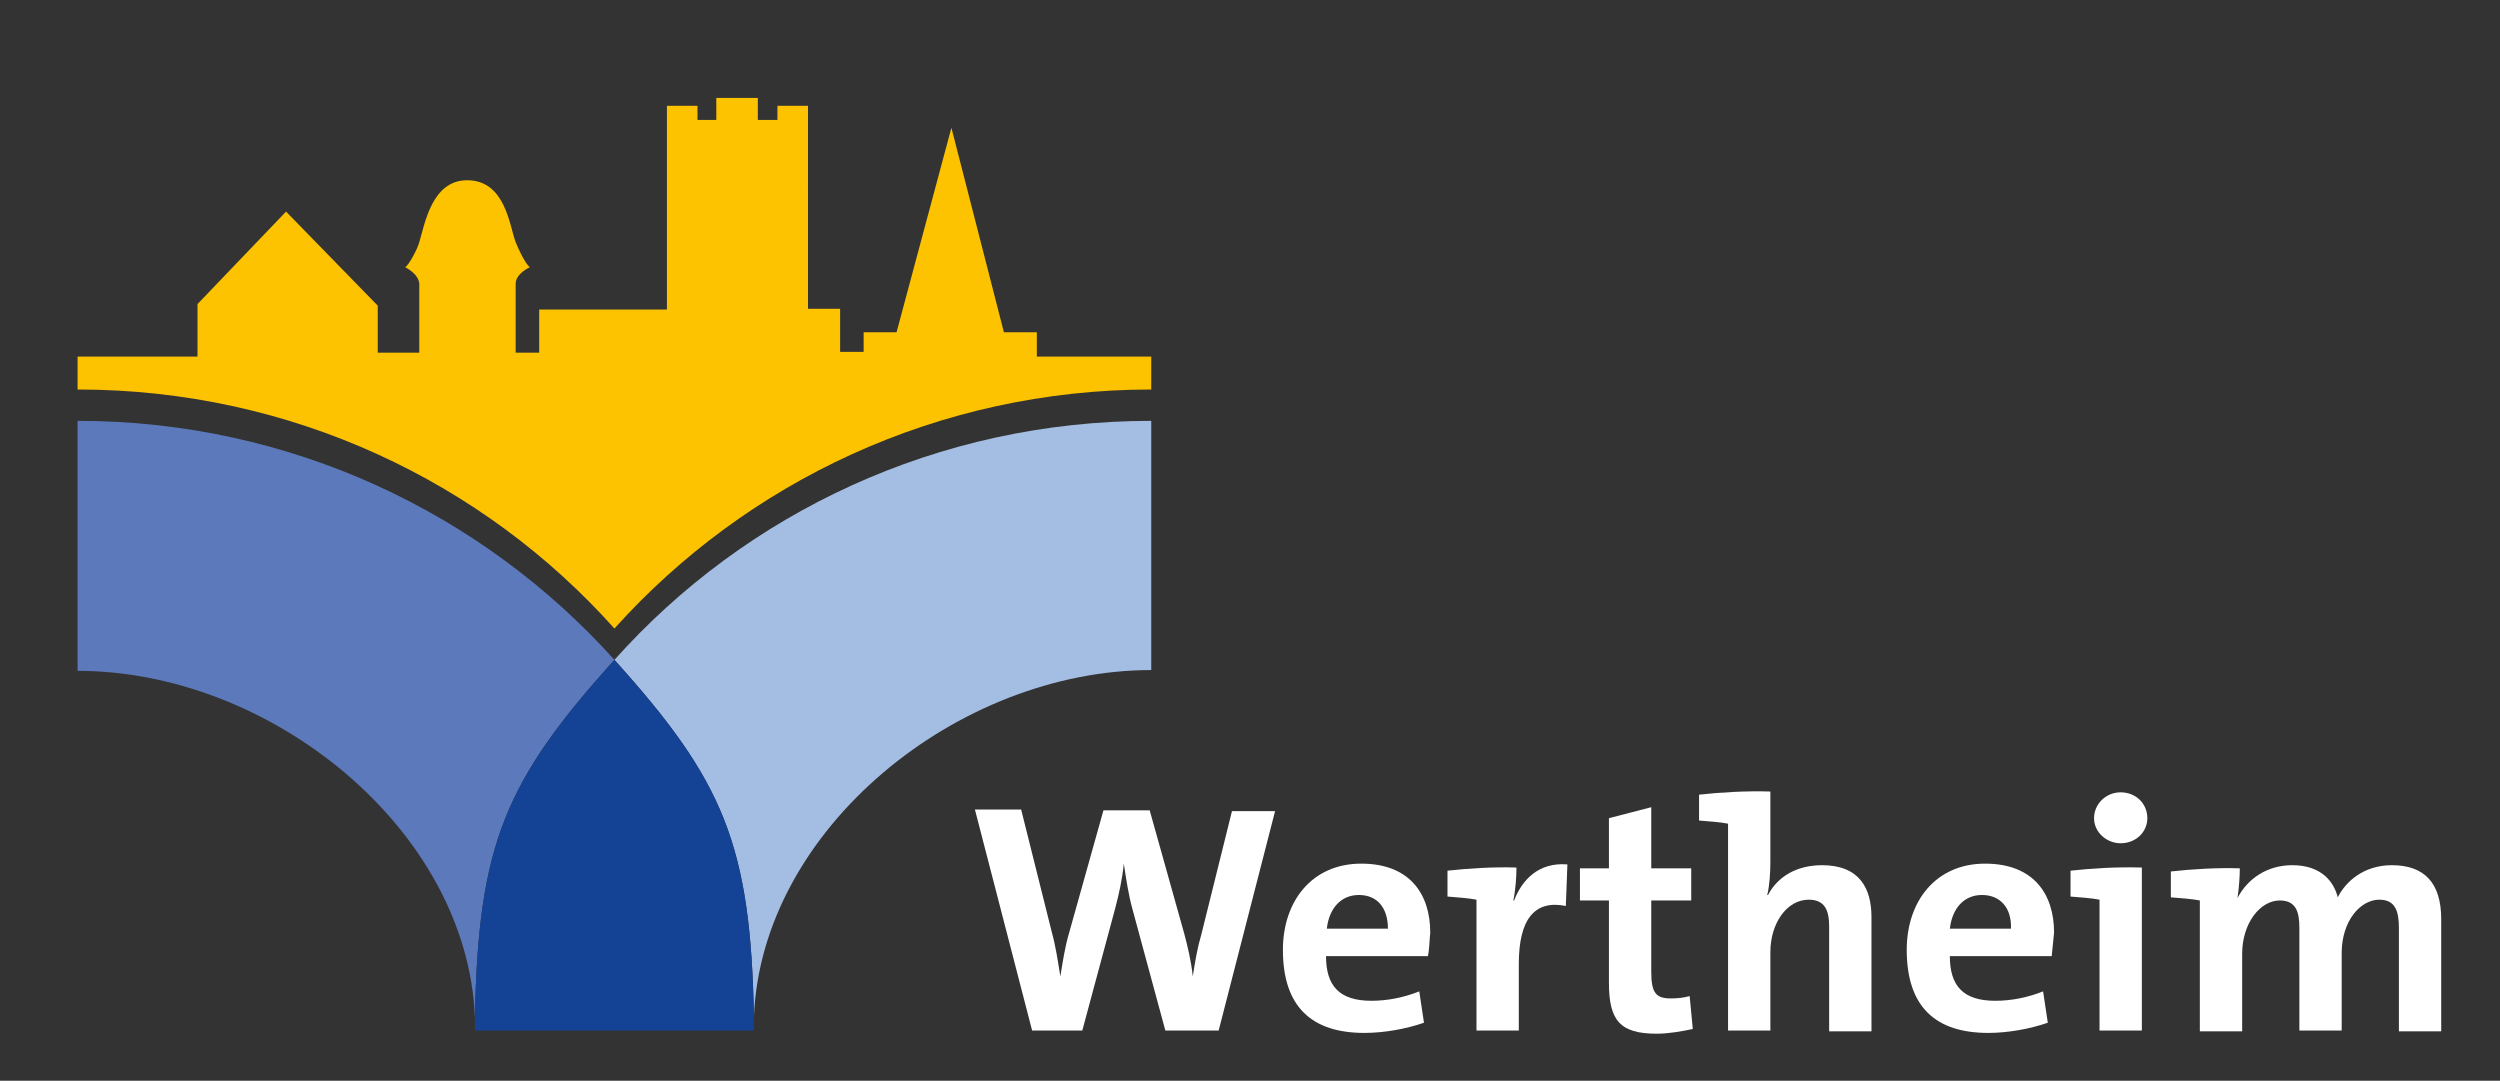
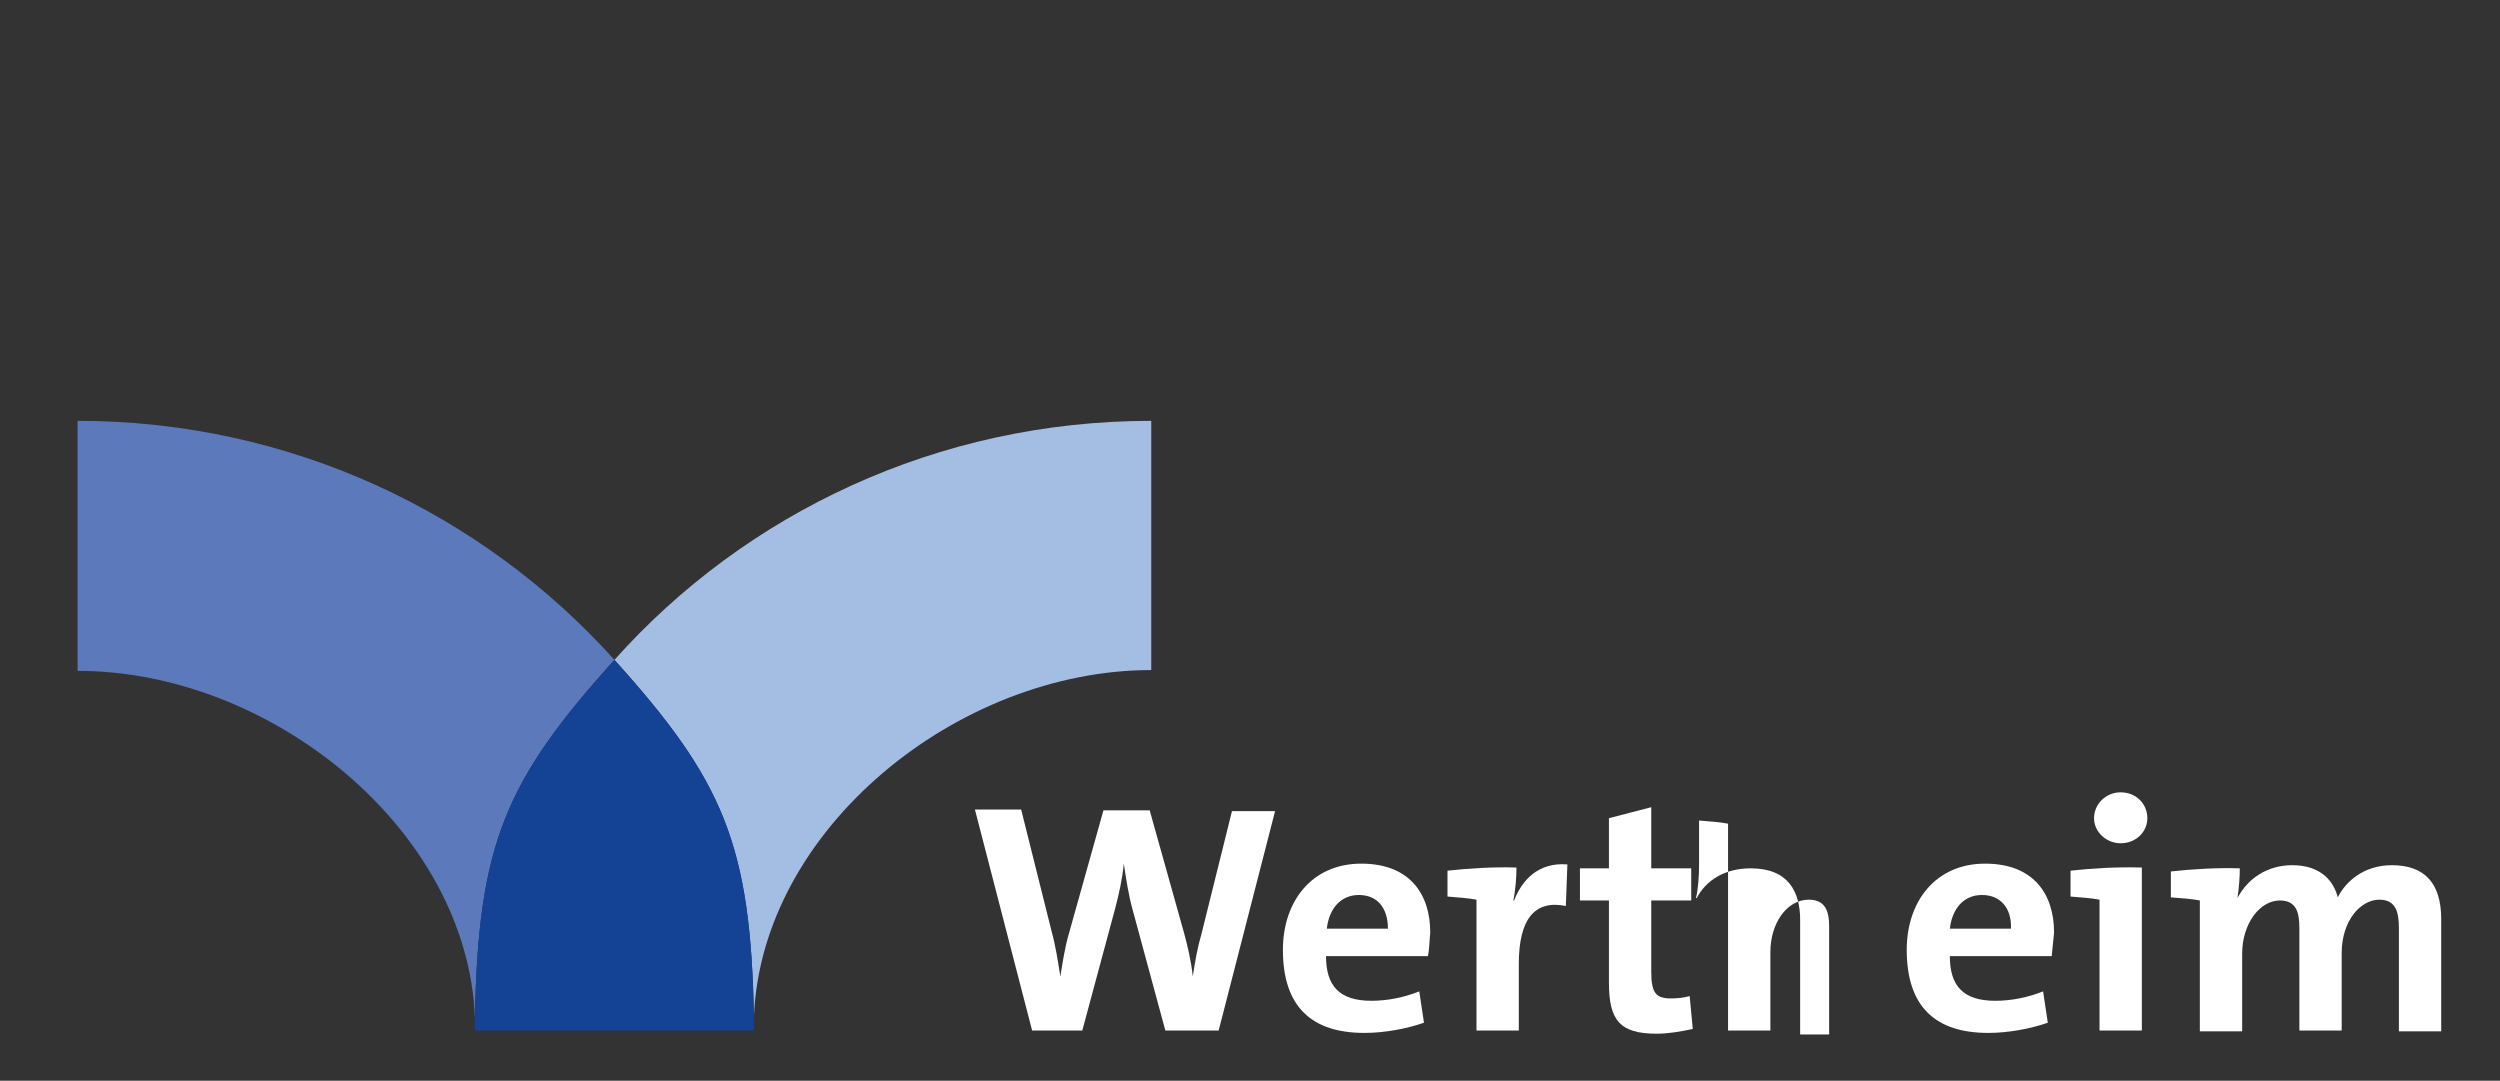
<svg xmlns="http://www.w3.org/2000/svg" version="1.1" id="Ebene_1" x="0px" y="0px" viewBox="0 0 319 137.9" style="enable-background:new 0 0 319 137.9;" xml:space="preserve">
  <rect x="0" y="0" width="319" height="137.9" fill="#333333" stroke="none" />
  <style type="text/css">
	.st0{fill:#fdc300;}
	.st1{fill:#5C7ABB;}
	.st2{fill:#A4BDE3;}
	.st3{fill:#144295;}
	.st4{fill:#ffffff;}
</style>
  <g>
-     <path class="st0" d="M9.9,49.7c27.3,0,51.8,11.8,68.5,30.5c16.8-18.7,41.3-30.5,68.5-30.5v-4.2h-14.6v-3.1h-4.2l-6.7-26.1l-7,26.1   h-4.2v2.5h-3l0-5.5h-4.1V13.5l-3.9,0v1.8h-2.5v-2.8h-5.3v2.8H89v-1.8h-3.9v26H68.8v5.5h-3c0-1.7,0-6,0-8.8c0-1.3,1.8-2.1,1.8-2.1   c-0.6-0.5-1.5-2.4-1.8-3.2c-0.8-2.1-1.3-7.9-6.2-7.9c-4.5,0-5.4,5.6-6.1,7.9c-0.2,0.8-1.3,2.9-1.8,3.2c0,0,1.7,0.8,1.8,2.1   c0,1.9,0,7.1,0,8.8h-5.3v-6L36.5,27L25.2,38.8v6.7H9.9L9.9,49.7z" fill="#ffffff" />
    <line class="st0" x1="9.9" y1="80" x2="9.9" y2="80" fill="#ffffff" />
    <path class="st1" d="M78.4,84.2C61.6,65.5,37.1,53.7,9.9,53.7V84v1.6c24.7,0,49.8,20.3,50.7,44.3C61,107.7,64.5,99.6,78.4,84.2" fill="#ffffff" />
    <path class="st2" d="M146.9,53.7c-27.3,0-51.8,11.8-68.5,30.5c13.9,15.4,17.4,23.6,17.8,45.6c0.9-24,26-44.3,50.7-44.3L146.9,53.7   L146.9,53.7z" fill="#ffffff" />
    <path class="st3" d="M78.4,84.2C64.5,99.6,61,107.7,60.6,129.8c0,0.5,0,1.1,0,1.7l35.6,0c0-0.6,0-1.1,0-1.7   C95.8,107.7,92.3,99.6,78.4,84.2" fill="#ffffff" />
    <path class="st4" d="M155.5,131.5h-6.8l-4.2-15.5c-0.5-1.8-0.8-3.8-1.1-5.8h0c-0.2,2-0.6,3.8-1.1,5.7l-4.2,15.6h-6.4l-7.3-28.2h5.9   l3.9,15.6c0.5,1.8,0.8,3.8,1.1,5.7h0c0.3-1.9,0.6-3.8,1.1-5.5l4.4-15.7h5.9l4.4,15.7c0.4,1.5,0.9,3.5,1.1,5.5h0   c0.3-2,0.6-3.7,1.1-5.4l3.9-15.7h5.5L155.5,131.5z" fill="#ffffff" />
    <path class="st4" d="M182.2,122h-13c0,3.8,1.7,5.7,5.8,5.7c2,0,4.1-0.4,6.1-1.2l0.6,4c-2.3,0.8-5.1,1.3-7.6,1.3   c-6.7,0-10.4-3.3-10.4-10.6c0-6.2,3.7-11,10-11c6.2,0,8.8,3.9,8.8,8.8C182.4,119.9,182.4,121.1,182.2,122 M173.4,114.2   c-2.3,0-3.8,1.7-4.1,4.3h7.8C177.1,115.8,175.7,114.2,173.4,114.2" fill="#ffffff" />
    <path class="st4" d="M199.8,115.6c-4-0.8-6,1.7-6,7.4v8.5h-5.4v-16.7c-1-0.2-2.5-0.3-3.7-0.4v-3.3c2.7-0.3,5.9-0.5,8.8-0.4   c0,1.1-0.1,2.8-0.4,4.2h0.1c1-2.6,3.1-4.9,6.8-4.6L199.8,115.6z" fill="#ffffff" />
    <path class="st4" d="M211.4,131.9c-4.7,0-6.1-1.7-6.1-6.5v-10.5h-3.7v-4.1h3.7v-6.4l5.4-1.4v7.8h5.1v4.1h-5.1v9.1   c0,2.7,0.6,3.4,2.5,3.4c0.9,0,1.7-0.1,2.4-0.3l0.4,4.2C214.6,131.6,212.9,131.9,211.4,131.9" fill="#ffffff" />
-     <path class="st4" d="M233.4,131.5v-13.3c0-2.1-0.6-3.4-2.6-3.4c-2.8,0-4.9,3-4.9,6.7v10h-5.4v-26.4c-1-0.2-2.5-0.3-3.7-0.4v-3.3   c2.7-0.3,6-0.5,9.1-0.4v9c0,1.3-0.1,3-0.4,4.2h0.1c1.2-2.3,3.6-3.8,6.9-3.8c4.8,0,6.3,3,6.3,6.6v14.6H233.4z" fill="#ffffff" />
+     <path class="st4" d="M233.4,131.5v-13.3c0-2.1-0.6-3.4-2.6-3.4c-2.8,0-4.9,3-4.9,6.7v10h-5.4v-26.4c-1-0.2-2.5-0.3-3.7-0.4v-3.3   v9c0,1.3-0.1,3-0.4,4.2h0.1c1.2-2.3,3.6-3.8,6.9-3.8c4.8,0,6.3,3,6.3,6.6v14.6H233.4z" fill="#ffffff" />
    <path class="st4" d="M261.8,122h-13c0,3.8,1.7,5.7,5.8,5.7c2,0,4.1-0.4,6.1-1.2l0.6,4c-2.3,0.8-5.1,1.3-7.6,1.3   c-6.7,0-10.4-3.3-10.4-10.6c0-6.2,3.7-11,10-11c6.2,0,8.8,3.9,8.8,8.8C262,119.9,261.9,121.1,261.8,122 M252.9,114.2   c-2.3,0-3.8,1.7-4.1,4.3h7.8C256.7,115.8,255.2,114.2,252.9,114.2" fill="#ffffff" />
    <path class="st4" d="M267.9,131.5v-16.7c-1-0.2-2.5-0.3-3.7-0.4v-3.3c2.7-0.3,5.9-0.5,9.1-0.4v20.8H267.9z M270.6,107.6   c-1.8,0-3.4-1.4-3.4-3.2c0-1.8,1.5-3.3,3.4-3.3c1.9,0,3.4,1.4,3.4,3.3C274,106.2,272.5,107.6,270.6,107.6" fill="#ffffff" />
    <path class="st4" d="M306.1,131.5v-13.1c0-2.2-0.5-3.6-2.5-3.6c-2.4,0-4.8,2.7-4.8,6.8v9.9h-5.4v-13.1c0-2-0.4-3.5-2.5-3.5   c-2.5,0-4.8,2.9-4.8,6.8v9.9h-5.4v-16.7c-1-0.2-2.5-0.3-3.7-0.4v-3.3c2.7-0.3,6-0.5,8.8-0.4c0,1-0.1,2.5-0.3,3.8l0,0   c1.3-2.5,3.8-4.2,7-4.2c3.7,0,5.3,2.1,5.8,4.1c1-2,3.3-4.1,6.9-4.1c4.1,0,6.3,2.2,6.3,6.9v14.3H306.1z" fill="#ffffff" />
  </g>
</svg>